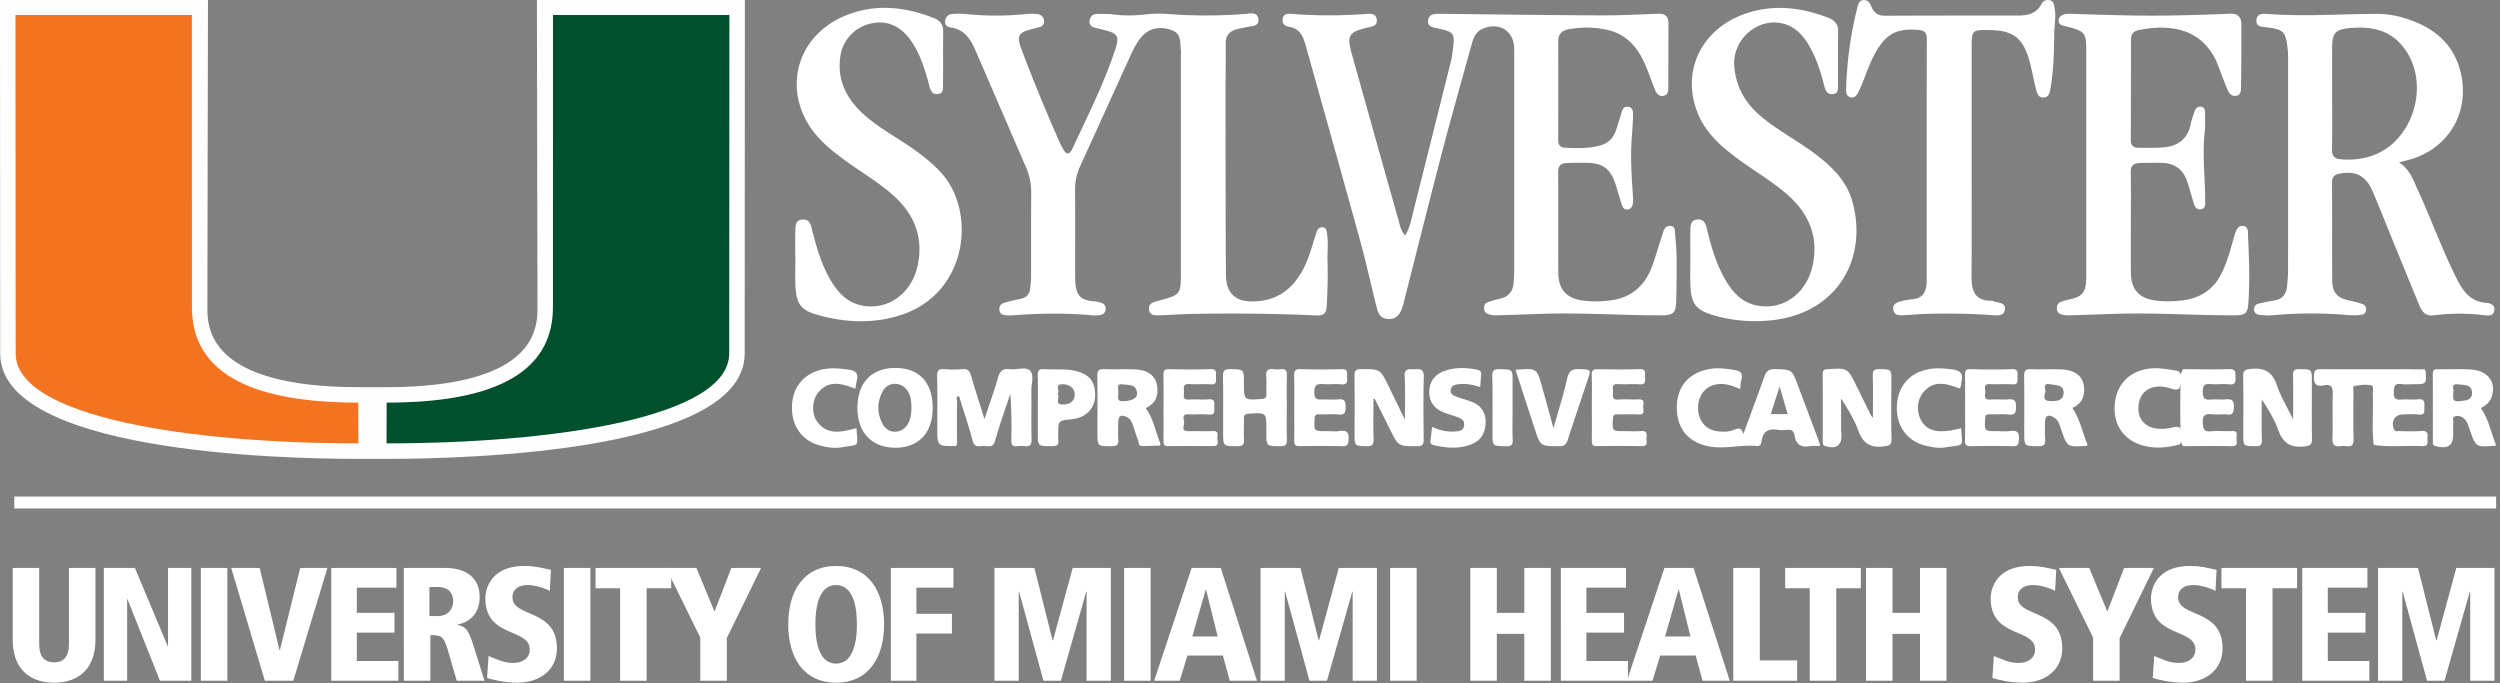
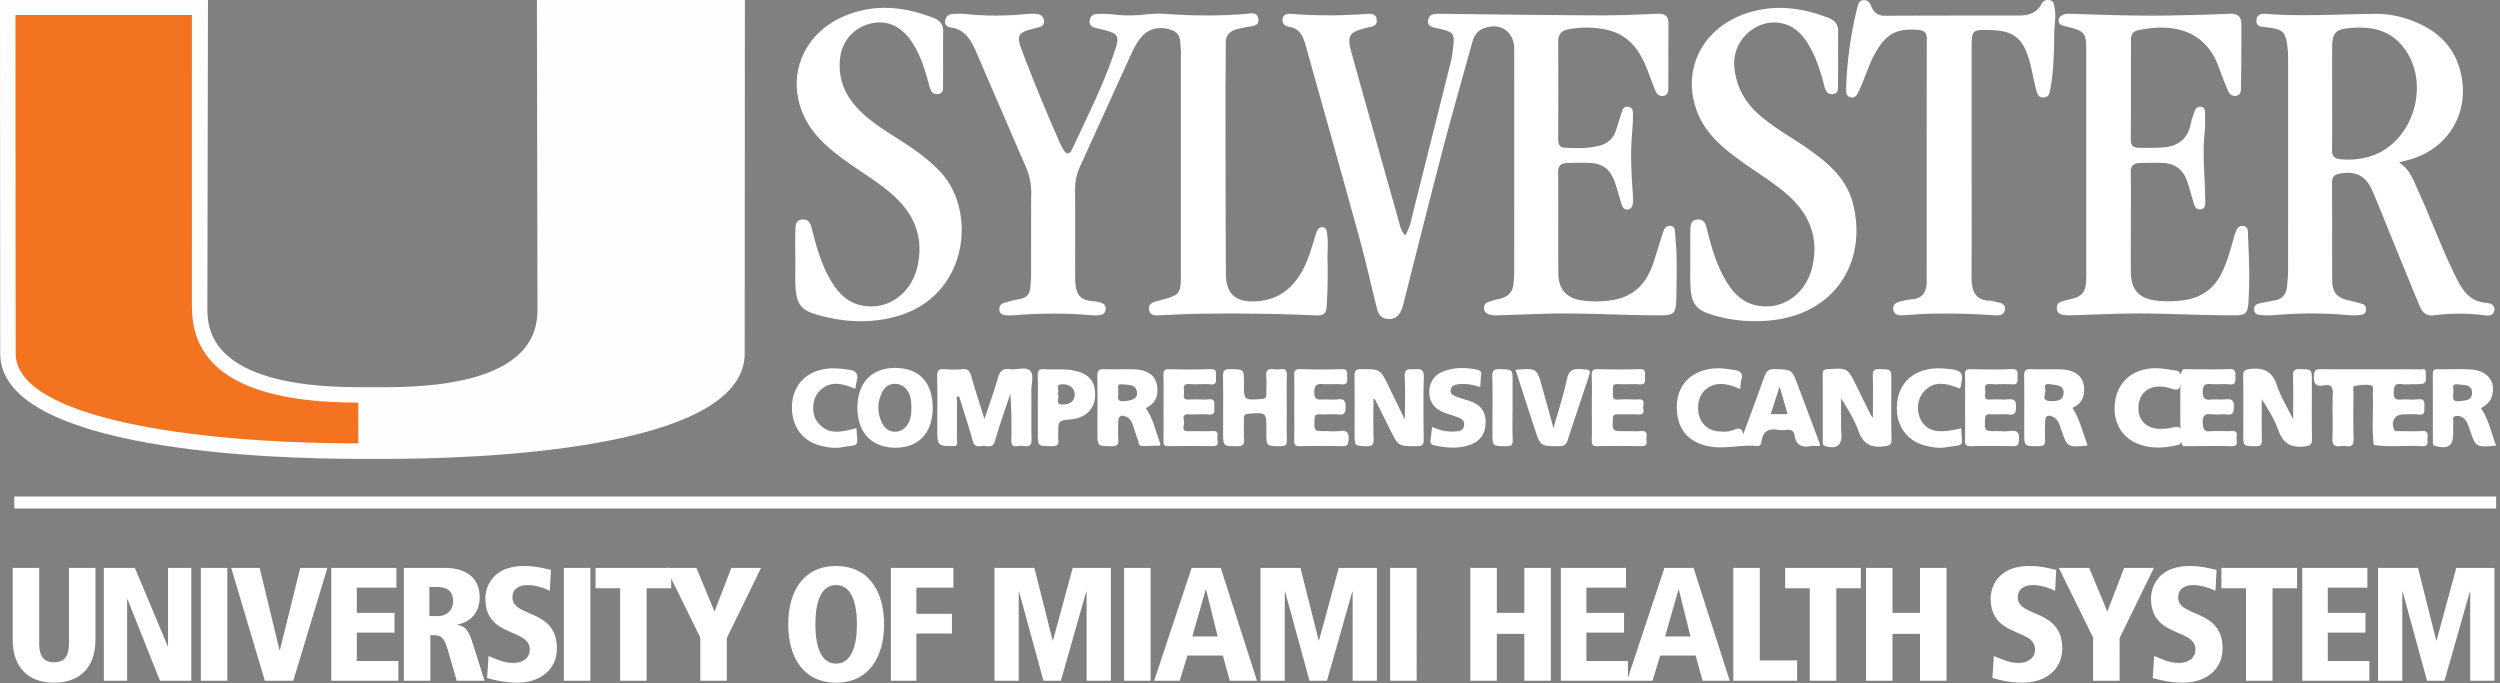
<svg xmlns="http://www.w3.org/2000/svg" width="278" height="76" viewBox="0 0 278 76">
  <rect x="0" y="0" width="278" height="76" fill="#808080" stroke="none" />
  <title>logo--sylvester</title>
  <g fill="none" fill-rule="evenodd">
    <path d="M1.412 63.153h2.947v8.466c0 1.258.468 2.031 1.654 2.031 1.187 0 1.655-.773 1.655-2.031v-8.466h2.947v7.998c0 3.11-1.78 4.764-4.602 4.764-2.821 0-4.601-1.654-4.601-4.764v-7.998zM11.548 63.153H15l3.65 8.7h.035v-8.7h2.588v12.545h-3.487l-3.613-9.077h-.035v9.077h-2.589zM22.332 75.698h2.948V63.152h-2.948v12.546zm3.379-12.545h3.165l2.21 9.149h.036l2.265-9.15h3.02l-3.793 12.546H29.45l-3.739-12.545zm11.127 0h7.243v2.193h-4.403v2.804h4.187v2.192h-4.187v3.164h4.62v2.192h-7.46V63.153zm10.91 5.357h.917c1.133 0 1.726-.756 1.726-1.655 0-.52-.162-1.582-1.743-1.582h-.9v3.237zm-2.84-5.357h4.602c2.067 0 3.829.916 3.829 3.235 0 .52-.073 2.589-2.5 3.074v.036c.918.108 1.277.61 1.745 2.103l1.294 4.097h-3.092l-.97-3.36c-.486-1.708-.881-1.708-1.96-1.708v5.068h-2.948V63.153zm16.231 2.552c-.7-.36-1.69-.647-2.48-.647-.953 0-1.673.431-1.673 1.366 0 2.283 4.944 1.222 4.944 5.68 0 2.372-1.888 3.81-4.386 3.81-1.528 0-2.84-.36-3.38-.52l.163-2.445c.88.342 1.653.772 2.75.772.934 0 1.833-.467 1.833-1.491 0-2.427-4.943-1.24-4.943-5.716 0-.377.144-3.577 4.35-3.577 1.15 0 1.869.197 2.948.43l-.126 2.338zm1.563 9.993h2.948V63.152h-2.948v12.546zm6.255-10.281h-2.732v-2.265h8.412v2.265h-2.732V75.7h-2.948V65.417z" fill="#FFFFFF" fill-rule="nonzero" />
    <path d="M77.872 70.9l-3.81-7.748h3.379l2.013 4.853 1.87-4.853h3.307l-3.81 7.801V75.7h-2.949v-4.8zm15.098 2.893c1.708 0 2.32-1.958 2.32-4.368 0-2.409-.612-4.367-2.32-4.367-1.707 0-2.3 1.958-2.3 4.367 0 2.41.593 4.368 2.3 4.368zm0-10.856c3.613 0 5.34 2.804 5.34 6.488 0 3.686-1.727 6.49-5.34 6.49-3.613 0-5.32-2.804-5.32-6.49 0-3.684 1.707-6.488 5.32-6.488zm6.093.216h6.957v2.193h-4.117v2.912h3.954v2.192h-3.954v5.248h-2.84V63.153zm21.767 2.624h-.036l-2.822 9.921h-1.941l-2.714-9.921h-.036v9.921h-2.696V63.153h4.44l2.03 8.07h.036l2.193-8.07h4.242v12.545h-2.696v-9.921zm4.169 9.921h2.949V63.152h-2.949v12.546zm9.113-10.136h-.036l-1.492 5.212h2.822l-1.294-5.212zm1.869 7.332h-3.936l-.862 2.804h-2.841l4.17-12.545h3.235l4.027 12.545h-3.02l-.773-2.804zm14.434-7.117h-.036l-2.822 9.921h-1.942l-2.714-9.921h-.035v9.921h-2.696V63.153h4.44l2.03 8.07h.036l2.193-8.07h4.242v12.545h-2.696v-9.921zm4.169 9.921h2.948V63.152h-2.948v12.546zm14.919-5.212h-3.056v5.212H163.5V63.153h2.947v4.997h3.056v-4.997h2.948v12.545h-2.948v-5.212zm4.062-7.333h7.243v2.193h-4.403v2.804h4.188v2.192h-4.188v3.164h4.62v2.192h-7.46V63.153z" fill="#FFFFFF" fill-rule="nonzero" />
    <path d="M186.686 65.562h-.036l-1.493 5.212h2.824l-1.295-5.212zm1.87 7.332h-3.938l-.861 2.804h-2.841l4.17-12.545h3.236l4.026 12.545h-3.02l-.772-2.804zm4.187-9.741h2.947v10.281h4.153v2.264h-7.1V63.153zm8.501 2.264h-2.733v-2.265h8.413v2.265h-2.732V75.7h-2.948V65.417zm12.259 5.069h-3.057v5.212H207.5V63.153h2.947v4.997h3.057v-4.997h2.947v12.545h-2.947l-.001-5.212zm15.027-4.781c-.701-.36-1.69-.647-2.481-.647-.953 0-1.672.431-1.672 1.366 0 2.283 4.944 1.222 4.944 5.68 0 2.372-1.888 3.81-4.387 3.81-1.528 0-2.84-.36-3.379-.52l.162-2.445c.88.342 1.654.772 2.75.772.936 0 1.833-.467 1.833-1.491 0-2.427-4.942-1.24-4.942-5.716 0-.377.143-3.577 4.35-3.577 1.15 0 1.868.197 2.947.43l-.126 2.338h.001zm4.223 5.195l-3.81-7.748h3.378l2.014 4.853 1.869-4.853h3.308l-3.811 7.801V75.7h-2.948v-4.8zm13.607-5.195c-.701-.36-1.69-.647-2.481-.647-.953 0-1.672.431-1.672 1.366 0 2.283 4.944 1.222 4.944 5.68 0 2.372-1.888 3.81-4.387 3.81-1.528 0-2.84-.36-3.379-.52l.162-2.445c.88.342 1.654.772 2.75.772.936 0 1.834-.467 1.834-1.491 0-2.427-4.943-1.24-4.943-5.716 0-.377.143-3.577 4.35-3.577 1.15 0 1.868.197 2.947.43l-.126 2.338h.001zm3.397-.288h-2.734v-2.265h8.413v2.265h-2.732V75.7h-2.947V65.417zm6.254-2.264h7.244v2.193h-4.404v2.804h4.19v2.192h-4.19v3.164h4.62v2.192h-7.46V63.153zm18.676 2.624h-.036l-2.823 9.921h-1.94l-2.716-9.921h-.036v9.921h-2.694V63.153h4.439l2.031 8.07h.036l2.193-8.07h4.241v12.545h-2.695v-9.921zM1.589 56.54H277.57v-1.327H1.59l-.001 1.327z" fill="#FFFFFF" fill-rule="nonzero" />
    <path d="M59.704 0l.064 34.177c0 2.19 0 8.852-16.778 8.879l-1.574.003-1.577-.003c-16.778-.027-16.778-6.69-16.778-8.88L23.126 0H0l.02 39.307c0 10.873 30.482 11.72 39.826 11.72h3.139c9.343 0 39.825-.847 39.825-11.72L82.83 0H59.704z" fill="#FEFEFE" fill-rule="nonzero" />
-     <path d="M61.488 34.177l.006-32.51H81.11l-.023 37.64c0 7.135-19.583 9.996-38.102 9.996 0-.899.007-3.108.007-4.528 9.269-.014 18.496-1.973 18.496-10.598" fill="#00502E" fill-rule="nonzero" />
    <path d="M21.342 34.177l-.006-32.51H1.72l.022 37.64c0 7.135 19.586 9.996 38.105 9.996 0-.899-.01-3.108-.01-4.528-9.267-.014-18.495-1.973-18.495-10.598" fill="#F37320" fill-rule="nonzero" />
    <path d="M156.26 26.186c.6-1.01.748-2.086 1.01-3.115a4830.016 4830.016 0 0 0 4.126-16.467c.074-.3.097-.61.138-.917.272-2.046.227-2.102-1.742-2.552-.47-.107-1.072-.164-.99-.856.08-.67.613-.752 1.187-.746 5.979.068 11.957.15 17.937.179 2.138.01 4.279-.101 6.416-.181.761-.03 1.192.234 1.188 1.045-.007 2.42-.007 4.84-.015 7.261-.002.354-.082.712-.476.812-.47.119-.784-.155-.954-.557-.3-.712-.565-1.438-.835-2.162-.84-2.246-2.082-4.095-4.625-4.63a10.748 10.748 0 0 0-4.249-.035c-.748.143-1.106.567-1.103 1.352.015 3.634.011 7.267 0 10.9-.003.515.16.875.698.903 1.332.07 2.665.116 3.973-.248.877-.244 1.454-.795 1.743-1.648.199-.586.377-1.178.56-1.77.127-.416.209-.94.773-.88.642.067.573.666.566 1.103-.014.897-.1 1.793-.157 2.689-.127 2.018.014 4.03.149 6.041.014.217.03.436.018.652-.024.415-.09.866-.583.933-.455.062-.618-.335-.73-.702-.238-.768-.438-1.548-.705-2.304-.538-1.526-1.389-2.14-2.98-2.175a38.046 38.046 0 0 0-2.419.024c-.615.027-.917.319-.912 1.007.027 3.758-.004 7.516.019 11.273.01 1.72.912 2.739 2.575 2.984 1.14.167 2.29.147 3.425-.027 2.154-.333 3.585-1.605 4.367-3.6.371-.946.636-1.935.947-2.905.124-.38.242-.764.367-1.146.13-.398.406-.652.825-.602.44.05.457.437.478.786.058.897.157 1.793.166 2.691.019 1.583.005 3.167-.035 4.75-.036 1.489-.294 1.72-1.757 1.72-4.345 0-8.686-.309-13.032-.17-1.705.056-3.41.115-5.114.169-.341.01-.675-.003-1.005-.136-.3-.121-.444-.307-.462-.622-.018-.312.079-.574.37-.682.435-.16.88-.3 1.332-.395.934-.196 1.482-.729 1.57-1.692.038-.433.078-.867.078-1.3.004-8.26.007-16.521.001-24.782-.001-2.024-1.676-3.063-3.53-2.243-.713.316-.975.907-1.16 1.575-1.112 4.024-2.26 8.039-3.317 12.078-1.473 5.624-2.875 11.266-4.31 16.9a5.02 5.02 0 0 1-.198.62c-.274.688-.69 1.134-1.53 1.083-.787-.048-1.069-.559-1.225-1.183-.635-2.519-1.19-5.06-1.877-7.564-1.983-7.215-4.017-14.416-6.03-21.622-.284-1.014-.63-1.941-1.893-2.124-.427-.062-.811-.387-.671-.94.13-.51.567-.528.976-.494 2.819.23 5.638.21 8.456-.003.501-.039.962.048 1.023.67.064.65-.43.72-.898.828-2.273.527-2.468.852-1.838 3.105a7703.769 7703.769 0 0 0 5.167 18.392c.154.545.25 1.134.733 1.652zM147.623 28.99a58.28 58.28 0 0 1-.099 5.08c-.045.747-.314 1.04-1.082 1.006-4.56-.205-9.123-.251-13.687-.174-1.27.022-2.538.119-3.808.158-.492.015-1.076.055-1.173-.618-.103-.72.51-.855 1.007-.989 2.53-.678 2.533-.67 2.533-3.281V6.318c0-.249.026-.5-.004-.745-.103-.83.087-1.81-.97-2.207-1.33-.5-2.583-.222-3.4.73-.53.617-.89 1.342-1.224 2.074-1.874 4.106-3.736 8.218-5.608 12.325a6.076 6.076 0 0 0-.56 2.607c.023 3.23.003 6.46.01 9.69.004 1.998.482 2.63 2.227 2.723.153.007.304.052.455.086.435.098.766.31.709.815-.058.507-.444.625-.876.646-.218.01-.438.021-.653 0-2.912-.268-5.823-.227-8.736 0-.277.023-.56.018-.837-.006-.362-.032-.67-.153-.713-.586-.04-.4.153-.68.511-.788a17.36 17.36 0 0 1 1.797-.438c.67-.129 1.048-.498 1.114-1.175.043-.431.1-.864.1-1.296.01-3.075-.012-6.15.016-9.224.01-1.013-.157-1.969-.556-2.893-1.868-4.315-3.73-8.632-5.597-12.947-.557-1.286-1.228-2.45-2.814-2.655-.376-.048-.65-.284-.61-.687.043-.44.32-.766.77-.806a8.156 8.156 0 0 1 1.582.002c2.231.239 4.458.215 6.689-.004.37-.036.746-.035 1.116-.01.448.03.787.277.841.726.06.479-.24.73-.71.787-.12.015-.234.08-.355.108-1.826.417-2.042.748-1.385 2.463 1.32 3.468 2.732 6.9 4.234 10.293.1.225.23.438.346.656.37.691.733.587 1.025-.043 1.698-3.676 3.556-7.284 4.804-11.152.434-1.345.21-1.679-1.172-2.023-.36-.09-.719-.183-1.08-.271-.405-.098-.687-.31-.632-.77.054-.456.327-.758.788-.77.65-.015 1.308-.012 1.952.065 1.116.135 2.22.125 3.339 0a14.08 14.08 0 0 1 2.602-.063c2.853.215 5.7.22 8.553.003.562-.043 1.435-.303 1.531.573.095.866-.794.748-1.357.889-.331.082-.67.132-1 .217-.806.212-1.281.664-1.273 1.575.015 1.956-.029 3.912-.027 5.868.007 6.616.003 13.23.047 19.846.015 2.224 1.19 3.131 3.414 2.978 2.335-.16 3.915-1.344 5.035-3.311.667-1.17 1.02-2.451 1.416-3.719.092-.294.176-.595.31-.87a.58.58 0 0 1 .616-.329c.304.036.38.256.428.522.215 1.235.03 2.48.081 3.193zM236.951 24.919c0 1.801-.014 3.603.004 5.403.019 1.925.944 2.887 2.855 3.11.963.111 1.92.083 2.869-.03 1.942-.233 3.428-1.167 4.331-2.951.606-1.197.961-2.478 1.319-3.759.067-.238.129-.477.208-.711.152-.456.351-.938.93-.85.58.087.497.66.514 1.054.112 2.509.212 5.019.036 7.53-.075 1.086-.334 1.347-1.425 1.35-4.438.014-8.872-.31-13.311-.168-1.674.054-3.348.116-5.021.165a3.826 3.826 0 0 1-.833-.048c-.346-.066-.66-.211-.703-.632-.042-.427.133-.73.543-.858.383-.12.776-.208 1.165-.304 1.026-.25 1.464-.747 1.532-1.81.037-.587.026-1.18.026-1.769V5.414c0-1.669-.224-1.957-1.837-2.374-.27-.069-.54-.132-.808-.21-.266-.076-.42-.249-.42-.539-.002-.279.13-.457.373-.59.348-.194.72-.174 1.09-.162 3.723.118 7.445.254 11.171.18 2.139-.042 4.279-.096 6.416-.194.903-.042 1.266.394 1.267 1.204a428.07 428.07 0 0 1-.042 6.986c-.005.38-.007.862-.554.942-.538.077-.79-.302-.962-.715-.34-.83-.664-1.666-.971-2.509-1.521-4.134-5.127-4.873-8.924-4.078-.594.124-.828.497-.828 1.06-.004 3.727.001 7.454-.015 11.181-.003.63.354.829.871.838.868.016 1.739.02 2.606-.032 1.706-.1 2.854-.895 3.197-2.665.094-.482.281-.947.443-1.414.115-.33.36-.509.718-.451.348.057.419.342.419.632 0 .744.038 1.494-.042 2.232-.268 2.482.045 4.956.056 7.434.002.45.113 1.052-.53 1.113-.586.055-.687-.517-.822-.96-.226-.738-.418-1.487-.671-2.215-.463-1.328-1.438-1.974-2.827-1.997a42.335 42.335 0 0 0-2.512.024c-.61.027-.928.313-.915 1.007.04 1.925.014 3.85.014 5.777zM187.964 28.712c0-1.055-.021-2.11.009-3.164.014-.484.022-1.038.703-1.132.74-.103.983.407 1.119.977.448 1.869.968 3.716 1.892 5.412.82 1.508 1.87 2.804 3.672 3.165 2.914.583 5.55-1.341 6.212-4.479.67-3.174-.417-5.72-2.773-7.81-1.675-1.488-3.624-2.603-5.421-3.923-1.946-1.43-3.753-2.98-4.646-5.31-1.84-4.794.684-9.564 5.853-11.089 2.977-.877 5.877-.475 8.72.616.689.265 1.111.716 1.1 1.531-.026 1.987.003 3.974-.02 5.96-.005.4.073.932-.57.995-.602.059-.813-.357-.934-.833-.42-1.654-.923-3.275-1.822-4.744-.63-1.034-1.445-1.873-2.64-2.222-2.884-.842-5.829 1.712-5.565 4.746.198 2.27 1.217 4.047 2.926 5.497 1.709 1.452 3.688 2.505 5.502 3.8 2.1 1.5 4.023 3.185 4.725 5.784 1.692 6.255-1.661 12.369-9.05 13.13-2.14.22-4.274.054-6.355-.548-2.01-.583-2.555-1.273-2.629-3.382-.035-.99-.006-1.985-.008-2.977zM88.437 28.73c0-1.023-.025-2.048.01-3.07.019-.537-.029-1.183.783-1.246.757-.06.918.499 1.055 1.053.455 1.834.964 3.65 1.872 5.321.82 1.51 1.865 2.808 3.662 3.178 2.91.6 5.568-1.327 6.229-4.455.67-3.172-.402-5.724-2.756-7.82-1.673-1.491-3.623-2.601-5.42-3.924-1.712-1.259-3.322-2.607-4.313-4.539-2.282-4.45-.39-9.453 4.354-11.45 3.334-1.404 6.652-1.053 9.934.23.665.26 1.042.71 1.034 1.478-.022 1.986.007 3.973-.017 5.96-.004.401.073.94-.556 1.01-.652.074-.831-.397-.966-.905-.478-1.798-1.005-3.58-2.108-5.116-1.15-1.602-2.71-2.23-4.43-1.813-1.82.44-3.134 1.869-3.376 3.757-.333 2.595.735 4.64 2.61 6.334 1.2 1.085 2.576 1.929 3.933 2.798 1.673 1.073 3.302 2.199 4.663 3.674 3.976 4.312 3.056 13.539-4.64 15.907-3.06.942-6.128.763-9.162-.099-1.758-.5-2.271-1.22-2.372-3.1-.056-1.051-.01-2.108-.01-3.163h-.013zM219.246 17.753c0 4.349.018 8.696-.01 13.044-.01 1.715.503 2.658 2.196 2.647.18 0 .357.098.54.136.494.103 1.075.184.97.862-.097.638-.678.654-1.183.618a75.063 75.063 0 0 0-7.535-.159c-.898.027-1.794.121-2.692.16-.455.018-.907-.071-.996-.62-.1-.609.352-.813.824-.931.45-.117.906-.199 1.368-.246.982-.092 1.395-.693 1.504-1.59.022-.185.016-.373.016-.56 0-8.912-.006-17.826.015-26.74.001-.709-.2-.974-.925-1.043-2.328-.217-3.579.4-4.743 2.445-.6 1.054-.994 2.194-1.439 3.315-.17.43-.357.855-.567 1.266-.165.322-.43.57-.822.465-.388-.105-.49-.437-.48-.808A41.839 41.839 0 0 1 206.538.83c.097-.38.212-.821.743-.816.486.005.677.37.836.755.277.675.753.985 1.513.982 4.907-.024 9.814-.023 14.72-.022 1.109.001 2.096-.185 2.669-1.296.185-.361.542-.504.953-.398.421.108.422.485.492.815.196.928-.02 1.855-.031 2.782-.027 2.045-.058 4.093-.405 6.117-.081.473-.127 1.068-.786 1.092-.66.023-.748-.581-.867-1.039-.289-1.106-.452-2.248-.79-3.336-.708-2.286-1.826-3.073-4.226-3.12-2.113-.041-2.113-.041-2.113 2.11v12.298-.001zM106.29 49.593c-2.065.033-2.065.033-2.065-2.055 0-1.894.031-3.789-.016-5.682-.017-.677.207-.855.84-.804.648.053 1.31.064 1.955-.002.637-.066.84.23.997.778.432 1.509.92 3.001 1.47 4.767.555-1.673 1.085-3.102 1.494-4.566.21-.754.533-1.085 1.332-.976.76.104 1.756-.318 2.242.16.488.48.136 1.472.147 2.239.025 1.8-.02 3.602.022 5.402.016.634-.198.832-.791.754a2.653 2.653 0 0 0-.744 0c-.597.095-.724-.165-.712-.722.035-1.69.012-3.383-.112-5.097-.576 1.745-1.208 3.474-1.703 5.241-.247.89-.855.517-1.332.556-.448.038-.95.2-1.15-.553-.444-1.67-1.002-3.312-1.514-4.965-.446.02-.222.362-.225.542-.02 1.365-.002 2.732-.018 4.097-.004.295.127.62-.118.886h.001zM208.267 46.465c0-1.672.03-3.19-.015-4.706-.017-.594.176-.718.734-.71 1.332.022 1.332-.009 1.332 1.306 0 2.14-.036 4.28.02 6.418.019.73-.242.78-.88.863-1.488.195-2.306-.347-2.816-1.757-.447-1.238-1.155-2.383-1.912-3.567 0 1.174-.002 2.347.002 3.521 0 .155.035.309.04.463.051 1.246-.565 1.681-1.794 1.307-.297-.09-.282-.28-.283-.492-.002-2.512.006-5.024-.009-7.536-.002-.423.176-.496.553-.52 2.2-.144 2.202-.155 3.18 1.817.55 1.107 1.09 2.219 1.637 3.327.022.047.066.084.211.266zM254.997 46.641c0-1.776.025-3.322-.013-4.868-.014-.579.162-.731.733-.724 1.362.018 1.362-.014 1.362 1.387 0 2.11-.02 4.22.013 6.33.01.61-.12.787-.788.872-1.555.2-2.437-.344-2.966-1.833-.426-1.198-1.12-2.301-1.833-3.41 0 1.504-.03 3.009.015 4.512.019.594-.175.72-.734.71-1.33-.022-1.332.009-1.332-1.307 0-2.14.024-4.282-.013-6.422-.01-.617.123-.783.787-.859 1.529-.174 2.453.286 2.965 1.82.414 1.245 1.123 2.39 1.804 3.792zM152.729 44.369c0 1.474-.033 2.949.016 4.421.02.638-.131.855-.804.83-1.308-.047-1.31-.004-1.31-1.344 0-2.14.014-4.28-.01-6.42-.007-.555.068-.815.739-.812 2.118.011 2.117-.022 3.05 1.897l1.812 3.715c0-1.77.07-3.268-.024-4.756-.068-1.075.602-.79 1.174-.844.679-.065.974.085.953.88-.06 2.292-.038 4.588-.01 6.882.008.577-.104.804-.75.802-2.051-.006-2.052.025-2.956-1.786-.58-1.16-1.158-2.321-1.737-3.482l-.143.017zM143.087 45.337c0 1.18-.025 2.361.012 3.54.017.553-.12.747-.715.743-1.565-.012-1.565.021-1.565-1.56v-.28c0-1.933 0-1.917-1.989-1.769-.42.032-.52.178-.511.559.02.776-.03 1.554.018 2.328.035.595-.202.718-.75.718-1.575-.001-1.575.023-1.575-1.558 0-2.05.019-4.099-.013-6.148-.01-.607.091-.882.795-.864 1.53.036 1.53-.006 1.53 1.514-.001 1.97-.002 1.954 1.98 1.804.412-.03.533-.167.52-.554-.02-.652.042-1.308-.018-1.955-.065-.685.215-.882.842-.796.244.032.5.035.744-.001.608-.092.722.199.706.74-.034 1.179-.01 2.36-.01 3.54l-.001-.001zM177.012 45.287c0-1.178.027-2.356-.012-3.534-.017-.518.11-.712.658-.7 1.55.031 3.102.052 4.65-.005.822-.032.582.493.613.908.034.457.061.847-.634.784-.768-.07-1.552.031-2.322-.028-.834-.066-.574.507-.597.91-.023.421-.125.879.608.811.738-.067 1.487.016 2.23-.022.801-.042.491.536.517.893.027.358.19.835-.52.787-.772-.053-1.551.008-2.325-.02-.408-.015-.509.125-.527.525-.058 1.347-.078 1.346 1.28 1.346.62 0 1.245.043 1.86-.012.624-.055.654.291.597.731-.05.396.26.973-.579.953-1.643-.03-3.286-.032-4.929-.003-.462.006-.58-.18-.574-.603.019-1.24.007-2.48.006-3.72v-.001zM129.385 45.311c0-1.21.02-2.421-.01-3.63-.011-.49.149-.636.636-.627 1.52.028 3.042.059 4.56-.01.808-.036.632.45.639.887.007.42.125.875-.609.808-.77-.069-1.555.04-2.325-.03-.718-.066-.654.364-.618.798.033.397-.256.988.587.923.71-.055 1.432.045 2.139-.026.809-.082.632.444.64.882.006.42.124.877-.61.808-.739-.07-1.49.018-2.232-.024-.806-.046-.535.543-.505.884.03.357-.402 1.016.489.994.899-.024 1.8.027 2.699-.017.625-.03.557.37.503.722-.053.35.322.95-.467.95-1.677-.002-3.353-.013-5.028.008-.453.005-.495-.222-.492-.576.011-1.241.004-2.483.004-3.724zM242.766 41.054c1.707.003 3.416.052 5.121-.01.758-.028.686.377.69.858.005.485.07.925-.686.839-.675-.077-1.368.027-2.046-.03-.66-.054-.894.099-.896.834-.002.763.244.955.94.885.522-.054 1.06.034 1.581-.022.712-.076.986.137.94.9-.035.561-.099.856-.754.783-.552-.06-1.122.038-1.673-.024-.782-.089-1.082.114-1.032.978.038.694.153.985.91.914.77-.074 1.553.022 2.325-.028.723-.047.526.449.512.798-.015.365.263.901-.531.886-1.8-.036-3.6-.006-5.4-.003-.227-.28-.273-.608-.281-.954a134.63 134.63 0 0 1 0-6.65c.008-.346.055-.674.28-.954zM218.518 45.31c0-1.21.02-2.42-.011-3.63-.012-.485.126-.638.623-.627 1.52.031 3.042.06 4.56-.008.8-.037.646.438.655.886.008.428.102.866-.616.808-.801-.064-1.615.026-2.418-.026-.781-.052-.545.486-.546.859-.002.376-.228.916.549.857.679-.051 1.368.036 2.045-.023.672-.059.835.194.819.83-.014.575-.036.935-.773.858-.706-.072-1.426.007-2.138-.024-.415-.017-.508.13-.525.528-.056 1.345-.074 1.345 1.282 1.345.495 0 1.001.06 1.487-.014.847-.128 1.054.21.994 1.006-.04.506-.134.693-.675.68-1.55-.035-3.102-.034-4.653 0-.531.011-.687-.151-.671-.675.036-1.21.012-2.42.012-3.63zM143.922 45.344c0-1.18.022-2.36-.011-3.54-.015-.533.082-.774.7-.756 1.52.048 3.044.054 4.563 0 .81-.027.589.493.624.915.04.478.028.846-.651.776-.646-.067-1.305.02-1.955-.024-.664-.045-1.03-.007-1.044.879-.014.976.518.832 1.093.826.528-.006 1.061.045 1.582-.013.69-.078.81.225.81.841 0 .603-.082.912-.789.846-.707-.067-1.427.007-2.14-.023-.413-.017-.508.13-.526.528-.059 1.344-.078 1.344 1.287 1.344.497 0 1.002.056 1.489-.013.827-.119 1.077.18 1.003.998-.044.494-.114.7-.668.687a113.92 113.92 0 0 0-4.75-.001c-.497.008-.638-.158-.627-.637.027-1.21.01-2.422.01-3.633zM168.527 41.123c2.357-.2 2.362-.2 2.95 1.891.41 1.454.806 2.912 1.27 4.589.549-1.95 1.116-3.677 1.501-5.444.203-.93.6-1.168 1.482-1.113 1.204.075 1.21.02.817 1.2-.74 2.224-1.496 4.443-2.214 6.674-.167.517-.413.703-.975.699-2.054-.015-2.062.012-2.69-1.904-.712-2.164-1.408-4.333-2.14-6.592h-.001zM269.728 41.234c.105 1.49.105 1.49-1.353 1.49-.435 0-.876.054-1.301-.01-.79-.122-.871.26-.889.926-.016.686.219.845.844.79.616-.054 1.247.046 1.859-.026.731-.087.725.323.699.828-.022.444.151.968-.653.861-.549-.073-1.115-.014-1.675-.014-.942 0-1.415.77-1.042 1.662.125.296.354.193.545.196.838.012 1.68.052 2.512-.01.647-.048.725.26.667.765-.048.414.208.97-.614.92-1.782-.104-3.574.14-5.354-.13-.16-1.79-.028-3.586-.072-5.379-.014-.584.002-1.16-.138-1.747-.208-.875.096-1.226.966-1.208 1.665.037 3.336-.117 4.999.086zM159.248 47.473c.83.36 1.603.561 2.42.514.49-.03 1.056-.017 1.142-.684.077-.59-.383-.79-.834-.952-.494-.177-1.003-.312-1.485-.513-1.067-.447-1.575-1.22-1.555-2.296.02-1.102.604-1.907 1.704-2.295 1.172-.414 2.368-.382 3.57-.145.334.065.561.203.499.618-.063.424-.071.855-.106 1.323-.805-.257-1.59-.42-2.403-.319-.412.051-.832.157-.885.656-.048.468.35.624.695.752.549.205 1.125.34 1.668.557.987.394 1.522 1.12 1.524 2.213.002 1.125-.434 2.004-1.487 2.458-1.399.6-2.841.467-4.284.144-.308-.07-.397-.24-.361-.528.062-.484.115-.97.178-1.503zM115.407 45.24c0-1.149.025-2.297-.011-3.444-.017-.545.101-.79.708-.743 1.08.081 2.167-.07 3.247.142 1.73.338 2.475 1.184 2.424 2.833-.044 1.447-1.052 2.44-2.638 2.597-1.462.146-1.462.146-1.461 1.632 0 .217-.028.438.005.65.092.608-.2.71-.742.708-1.532-.004-1.532.02-1.532-1.49V45.24zm2.19-1.46c.362.355-.46 1.223.638 1.2.81-.017 1.282-.429 1.27-1.135-.01-.68-.592-1.15-1.412-1.112-.883.042-.159.747-.496 1.047zM275.868 45.384c.908 1.288 1.14 2.772 1.694 4.118-.09.047-.114.07-.139.072-2.12.16-2.115.159-2.793-1.812-.17-.492-.297-1.016-.78-1.33-.278-.183-.59-.237-.885-.126-.31.117-.14.435-.156.658-.03.401-.009.806-.009 1.209 0 1.4-.552 1.79-1.954 1.436-.364-.092-.312-.325-.312-.56-.004-2.48.004-4.962-.008-7.443-.002-.386.1-.557.52-.549 1.24.024 2.485-.046 3.72.031 1.948.123 2.895 1.502 2.262 3.154-.216.567-.671.865-1.16 1.142zm-3.066-1.768c.003.525-.195 1.091.67.995.673-.075 1.433-.067 1.417-.941-.019-.952-.888-.841-1.542-.927-.907-.119-.407.599-.545.873zM230.444 45.355c.882 1.324 1.148 2.793 1.697 4.137-.104.058-.128.082-.152.084-2.113.155-2.114.156-2.79-1.824-.18-.528-.319-1.084-.867-1.372-.6-.315-.911-.133-.921.538-.01.652-.034 1.306.008 1.955.036.562-.136.746-.724.745-1.6-.002-1.6.028-1.6-1.535.001-2.08.02-4.162-.011-6.242-.009-.594.135-.823.772-.792 1.115.054 2.237-.019 3.353.026 1.8.073 2.7 1.022 2.532 2.597-.087.817-.545 1.36-1.297 1.683zm-2.553-2.633c-.289-.081-.627.049-.464.556.143.446-.55 1.272.517 1.314.682.029 1.498.02 1.528-.9.031-.895-.789-.847-1.581-.97zM127.41 45.384c.855 1.189 1.087 2.616 1.612 3.919.028.069-.019.244-.037.244a90.01 90.01 0 0 1-1.947.053c-.47.01-.394-.414-.493-.667-.226-.573-.395-1.169-.602-1.75-.114-.324-.284-.615-.608-.788-.639-.34-.977-.16-.987.546-.008.65-.037 1.305.009 1.952.042.588-.188.723-.743.723-1.58 0-1.58.025-1.58-1.547 0-2.077.019-4.155-.012-6.231-.01-.595.138-.819.773-.79 1.143.054 2.295-.022 3.439.03 1.754.078 2.615 1.047 2.451 2.656-.086.834-.612 1.315-1.275 1.65zm-3.083-1.772c.141.376-.33 1.054.617 1 1.002-.056 1.58-.348 1.497-.97-.128-.95-.945-.81-1.584-.9-.833-.117-.386.553-.53.87zM193.5 43.274c-.787-.363-1.507-.615-2.309-.57-1.317.075-2.271 1.034-2.358 2.405-.095 1.506.73 2.644 2.089 2.835.648.09 1.31.104 1.925-.161.545-.235.868-.15 1.002.502.784-2.127 1.586-4.249 2.34-6.387.211-.6.47-.876 1.174-.855 1.882.056 1.886.013 2.549 1.773.817 2.17 1.63 4.34 2.44 6.51.022.055.01.12.02.276-.364 0-.732-.052-1.077.01-.993.18-1.589-.177-1.737-1.191-.075-.505-.354-.668-.838-.622-.34.032-.691.053-1.024-.003-1.024-.172-1.65.16-1.811 1.247-.035.237-.1.599-.498.556-1.79-.195-3.574.382-5.367.034-2.344-.452-3.617-2.043-3.556-4.485.057-2.278 1.437-3.766 3.749-4.133.914-.146 1.781-.004 2.671.132.72.11.957.417.746 1.116-.086.292-.081.612-.13 1.01v.001zm4.393-.29l-.99 3.065h1.883l-.893-3.065zM266.777 18.058c1.224.81 1.578 1.96 2.064 3.022 1.48 3.23 2.687 6.58 4.271 9.765.715 1.437 1.523 2.699 3.356 2.83.418.03 1.005.213.902.849-.102.623-.665.59-1.118.533a22.135 22.135 0 0 0-5.656.011c-.899.116-1.29-.457-1.576-1.147-.995-2.4-1.976-4.804-2.96-7.207-.749-1.83-1.466-3.674-2.25-5.49-.733-1.697-1.859-2.248-3.668-1.913-.577.106-.825.39-.822 1.012.025 3.601 0 7.202.02 10.804.007 1.424.528 1.997 1.924 2.297.482.104.961.23 1.433.378.299.093.42.331.41.65-.01.353-.243.515-.525.553-.429.064-.864.08-1.296.047a47.035 47.035 0 0 0-8.546 0c-.49.043-.994.015-1.484-.04-.318-.035-.603-.233-.607-.598-.003-.34.186-.588.54-.662.544-.113 1.087-.243 1.636-.32.95-.132 1.414-.691 1.495-1.609.05-.554.114-1.111.114-1.666.007-7.917.005-15.833.003-23.748 0-.31-.011-.622-.045-.928-.215-1.988-.442-2.217-2.422-2.453-.493-.06-1.082-.044-1.056-.755.027-.748.642-.768 1.167-.727 4.092.32 8.182.004 12.273-.002 1.153 0 2.285.216 3.375.579 3.117 1.039 5.328 2.958 5.984 6.336.82 4.229-1.532 8.069-5.682 9.265-.347.1-.698.187-1.254.334zm-7.444-7.294c0 1.956.026 3.913-.015 5.867-.015.718.264 1.008.944 1.078a8.445 8.445 0 0 0 3.042-.248c5.22-1.375 7.288-8.754 3.54-12.686-1.498-1.572-3.462-1.833-5.498-1.657-1.686.145-2.011.56-2.013 2.243-.002 1.801 0 3.602 0 5.403zM103.715 45.388c-.007 2.755-1.578 4.413-4.17 4.398-2.598-.015-4.183-1.674-4.2-4.395-.017-2.794 1.56-4.475 4.196-4.475 2.673 0 4.18 1.615 4.174 4.472zm-2.368-.052c0-.872-.114-1.387-.42-1.868-.659-1.039-2.167-1.062-2.756.016-.666 1.216-.665 2.511.012 3.721.61 1.092 2.07 1.058 2.742-.003.363-.572.422-1.213.422-1.866z" fill="#FFFFFF" />
    <path d="M95.234 47.6c.162 2.25.358 1.78-1.65 2.14-.77.137-1.552.012-2.304-.174-2.142-.532-3.344-2.278-3.202-4.597.13-2.126 1.522-3.589 3.65-3.939.912-.15 1.784-.036 2.676.08.777.101 1.072.467.871 1.232-.07.268-.105.545-.168.891-1.491-.61-2.984-1.024-4.178.493-.641.816-.678 2.334-.064 3.157 1.182 1.585 2.76 1.152 4.37.717m147.133 1.831c-1.488.385-2.977.514-4.46-.015-1.918-.684-2.952-2.402-2.74-4.527.21-2.095 1.517-3.473 3.52-3.852 1.194-.227 2.327.032 3.48.205.678.498.401 1.16.25 1.759-.09.363-.451.362-.778.27-.386-.109-.766-.24-1.171-.274-1.574-.131-2.601.732-2.676 2.257-.07 1.452.87 2.4 2.413 2.432.497.01.986-.04 1.469-.17.575-.153.921.018.877.667-.029.42.14.872-.184 1.248m-24.283-1.815c.093 2.21.488 1.76-1.738 2.13-.714.118-1.428-.004-2.123-.162-2.13-.483-3.394-2.203-3.292-4.44.104-2.26 1.485-3.768 3.675-4.115.848-.136 1.664-.052 2.495.048.8.095 1.241.435 1.023 1.315-.065.265-.006.562-.215.812-1.424-.553-2.862-.994-4.052.441-.73.881-.762 2.269-.15 3.229.725 1.136 1.97 1.355 4.377.742m51.643-6.382c-1.636 0-3.275.026-4.91-.013-.657-.017-.844.21-.838.85.024 2.47 0 4.941-.007 7.412-.257-1.88-.035-3.768-.121-5.65-.016-.339.207-.898-.177-.98-.586-.124-1.237-.039-1.84.068-.245.044-.129.44-.13.677-.009 1.707-.032 3.416.01 5.122.017.661-.117 1.017-.854.888a1.744 1.744 0 0 0-.558 0c-.721.112-.963-.152-.935-.905.06-1.612-.026-3.23.038-4.842.031-.795-.149-1.174-.998-1.006-.941.186-1.16-.265-1.094-1.129.041-.53.189-.675.708-.672 3.751.018 7.503.008 11.254.014.158.001.382-.107.452.166M168.198 45.378c0 1.178-.035 2.356.016 3.532.025.601-.186.711-.737.707-1.515-.015-1.515.012-1.515-1.492 0-2.077.036-4.154-.02-6.23-.02-.724.208-.87.881-.847 1.374.048 1.376.01 1.376 1.355v2.975" fill="#FFFFFF" fill-rule="nonzero" />
  </g>
</svg>